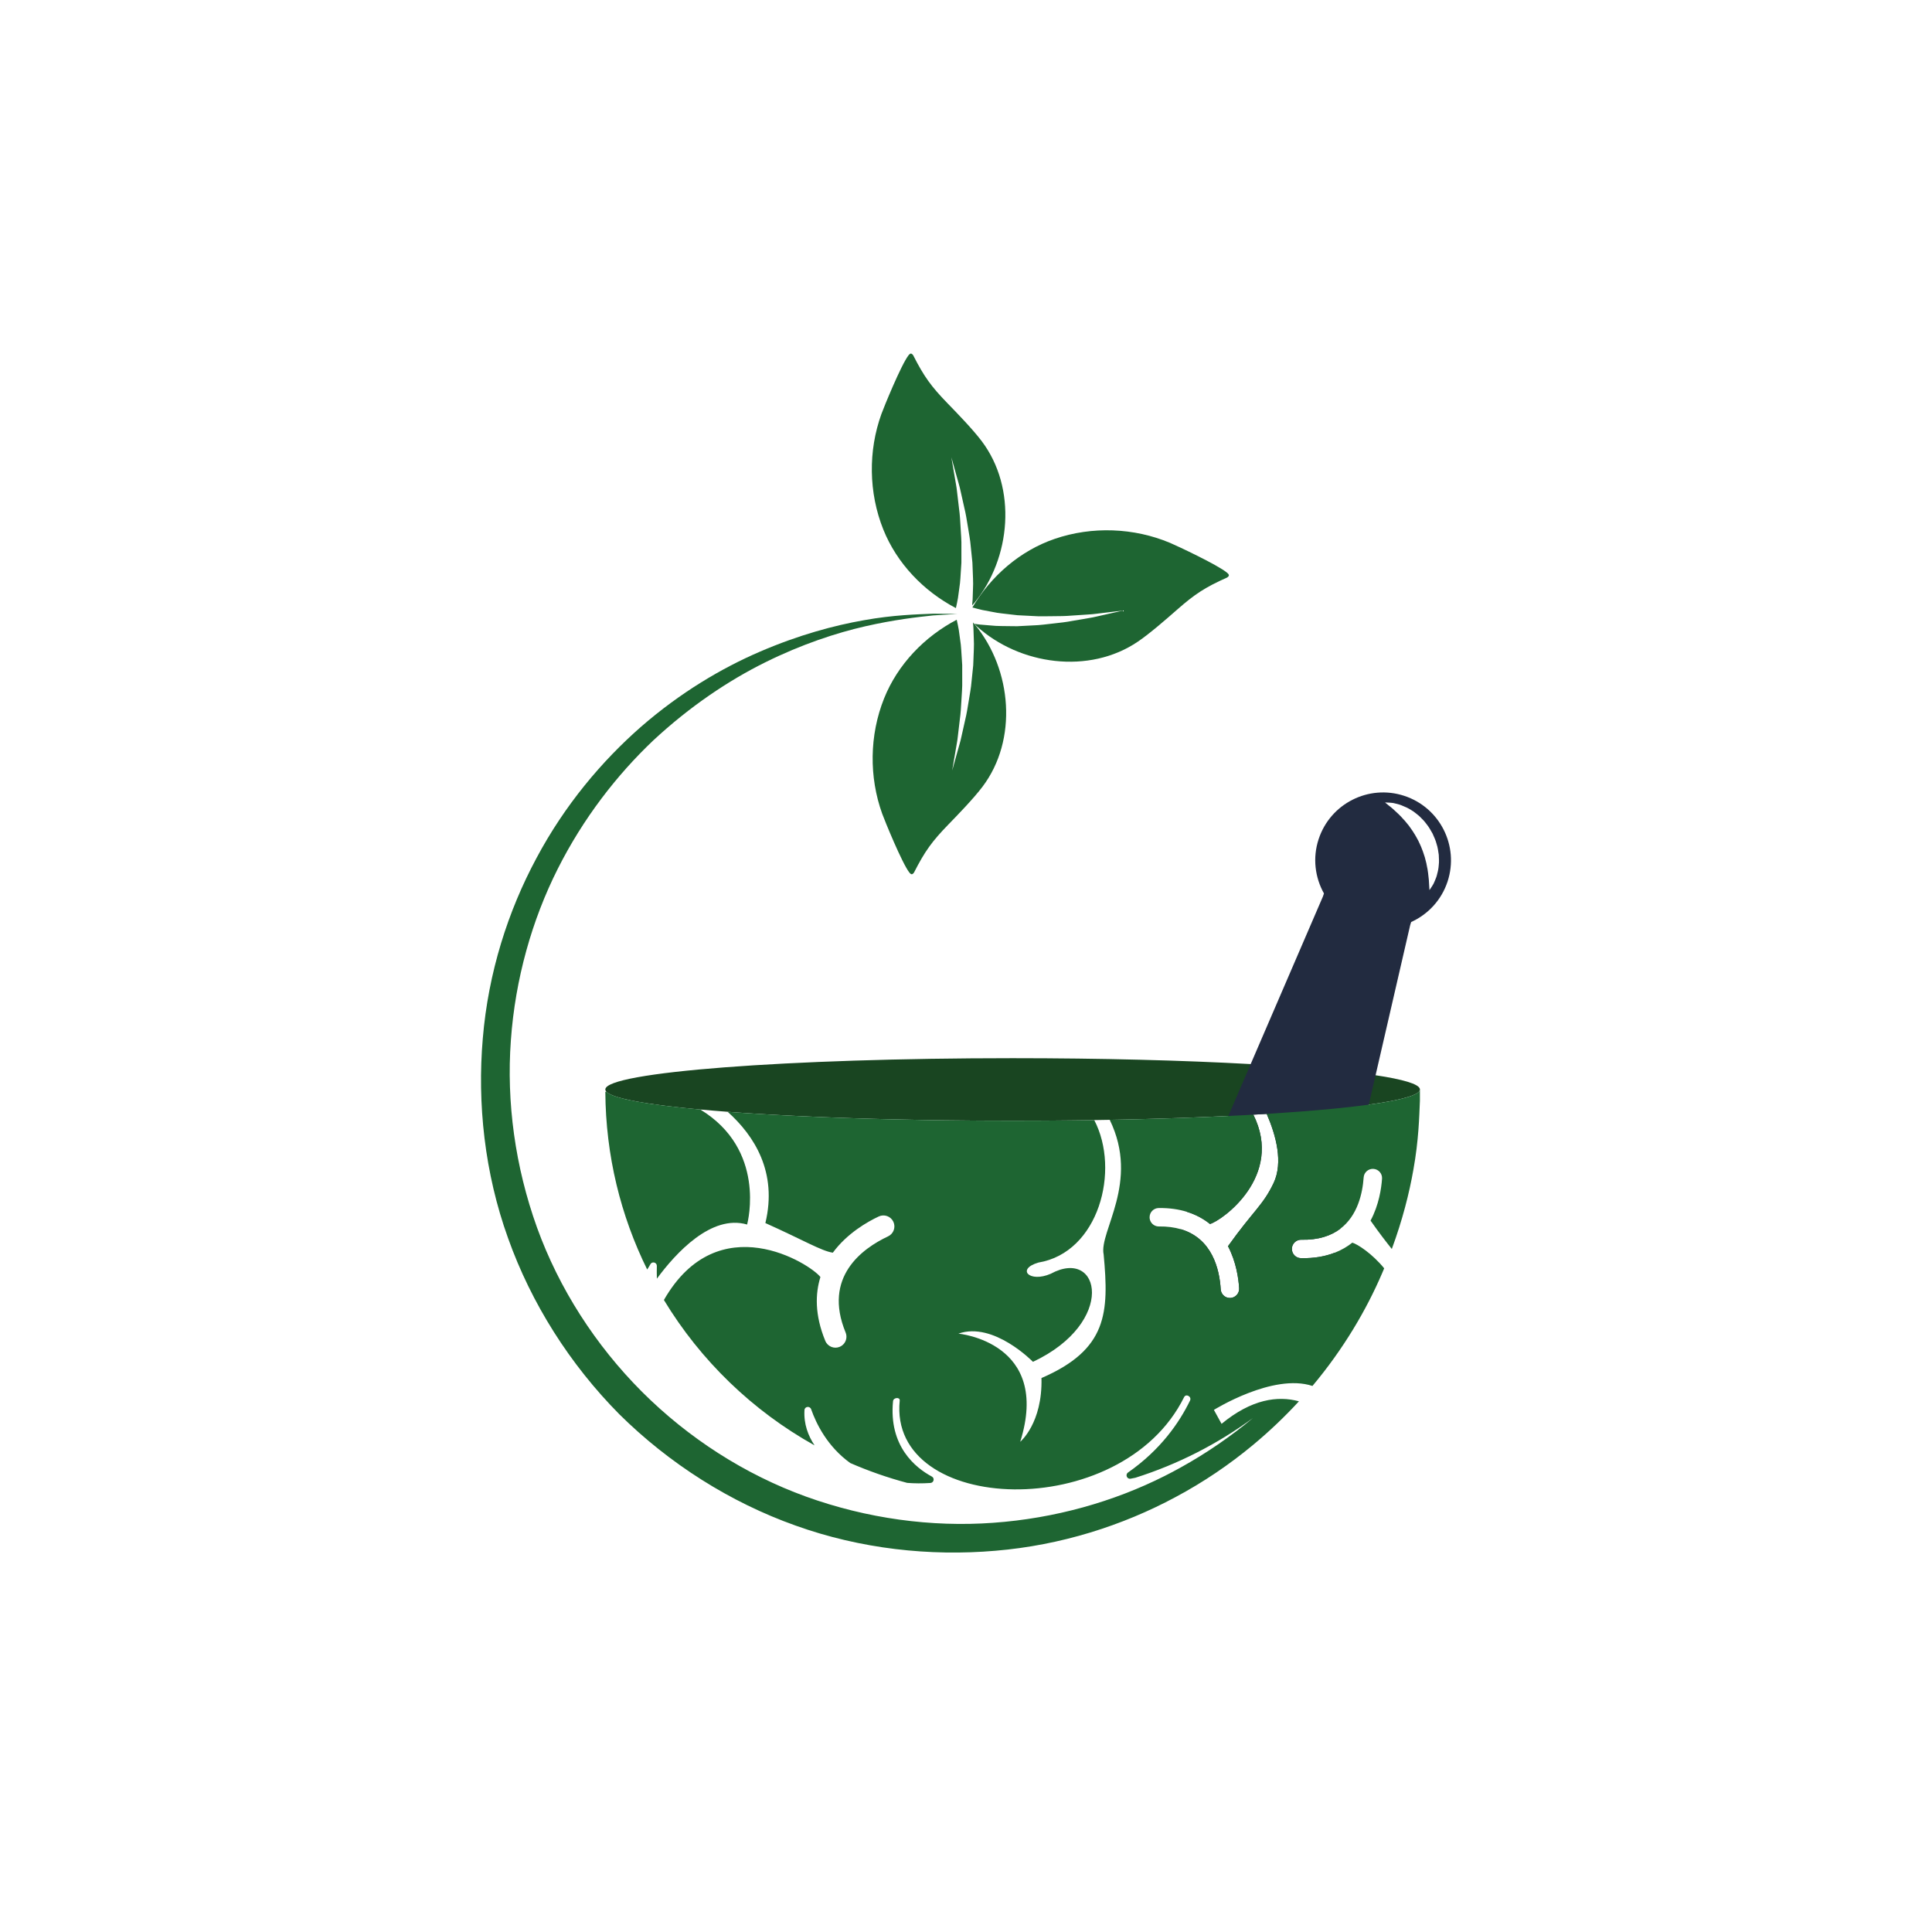
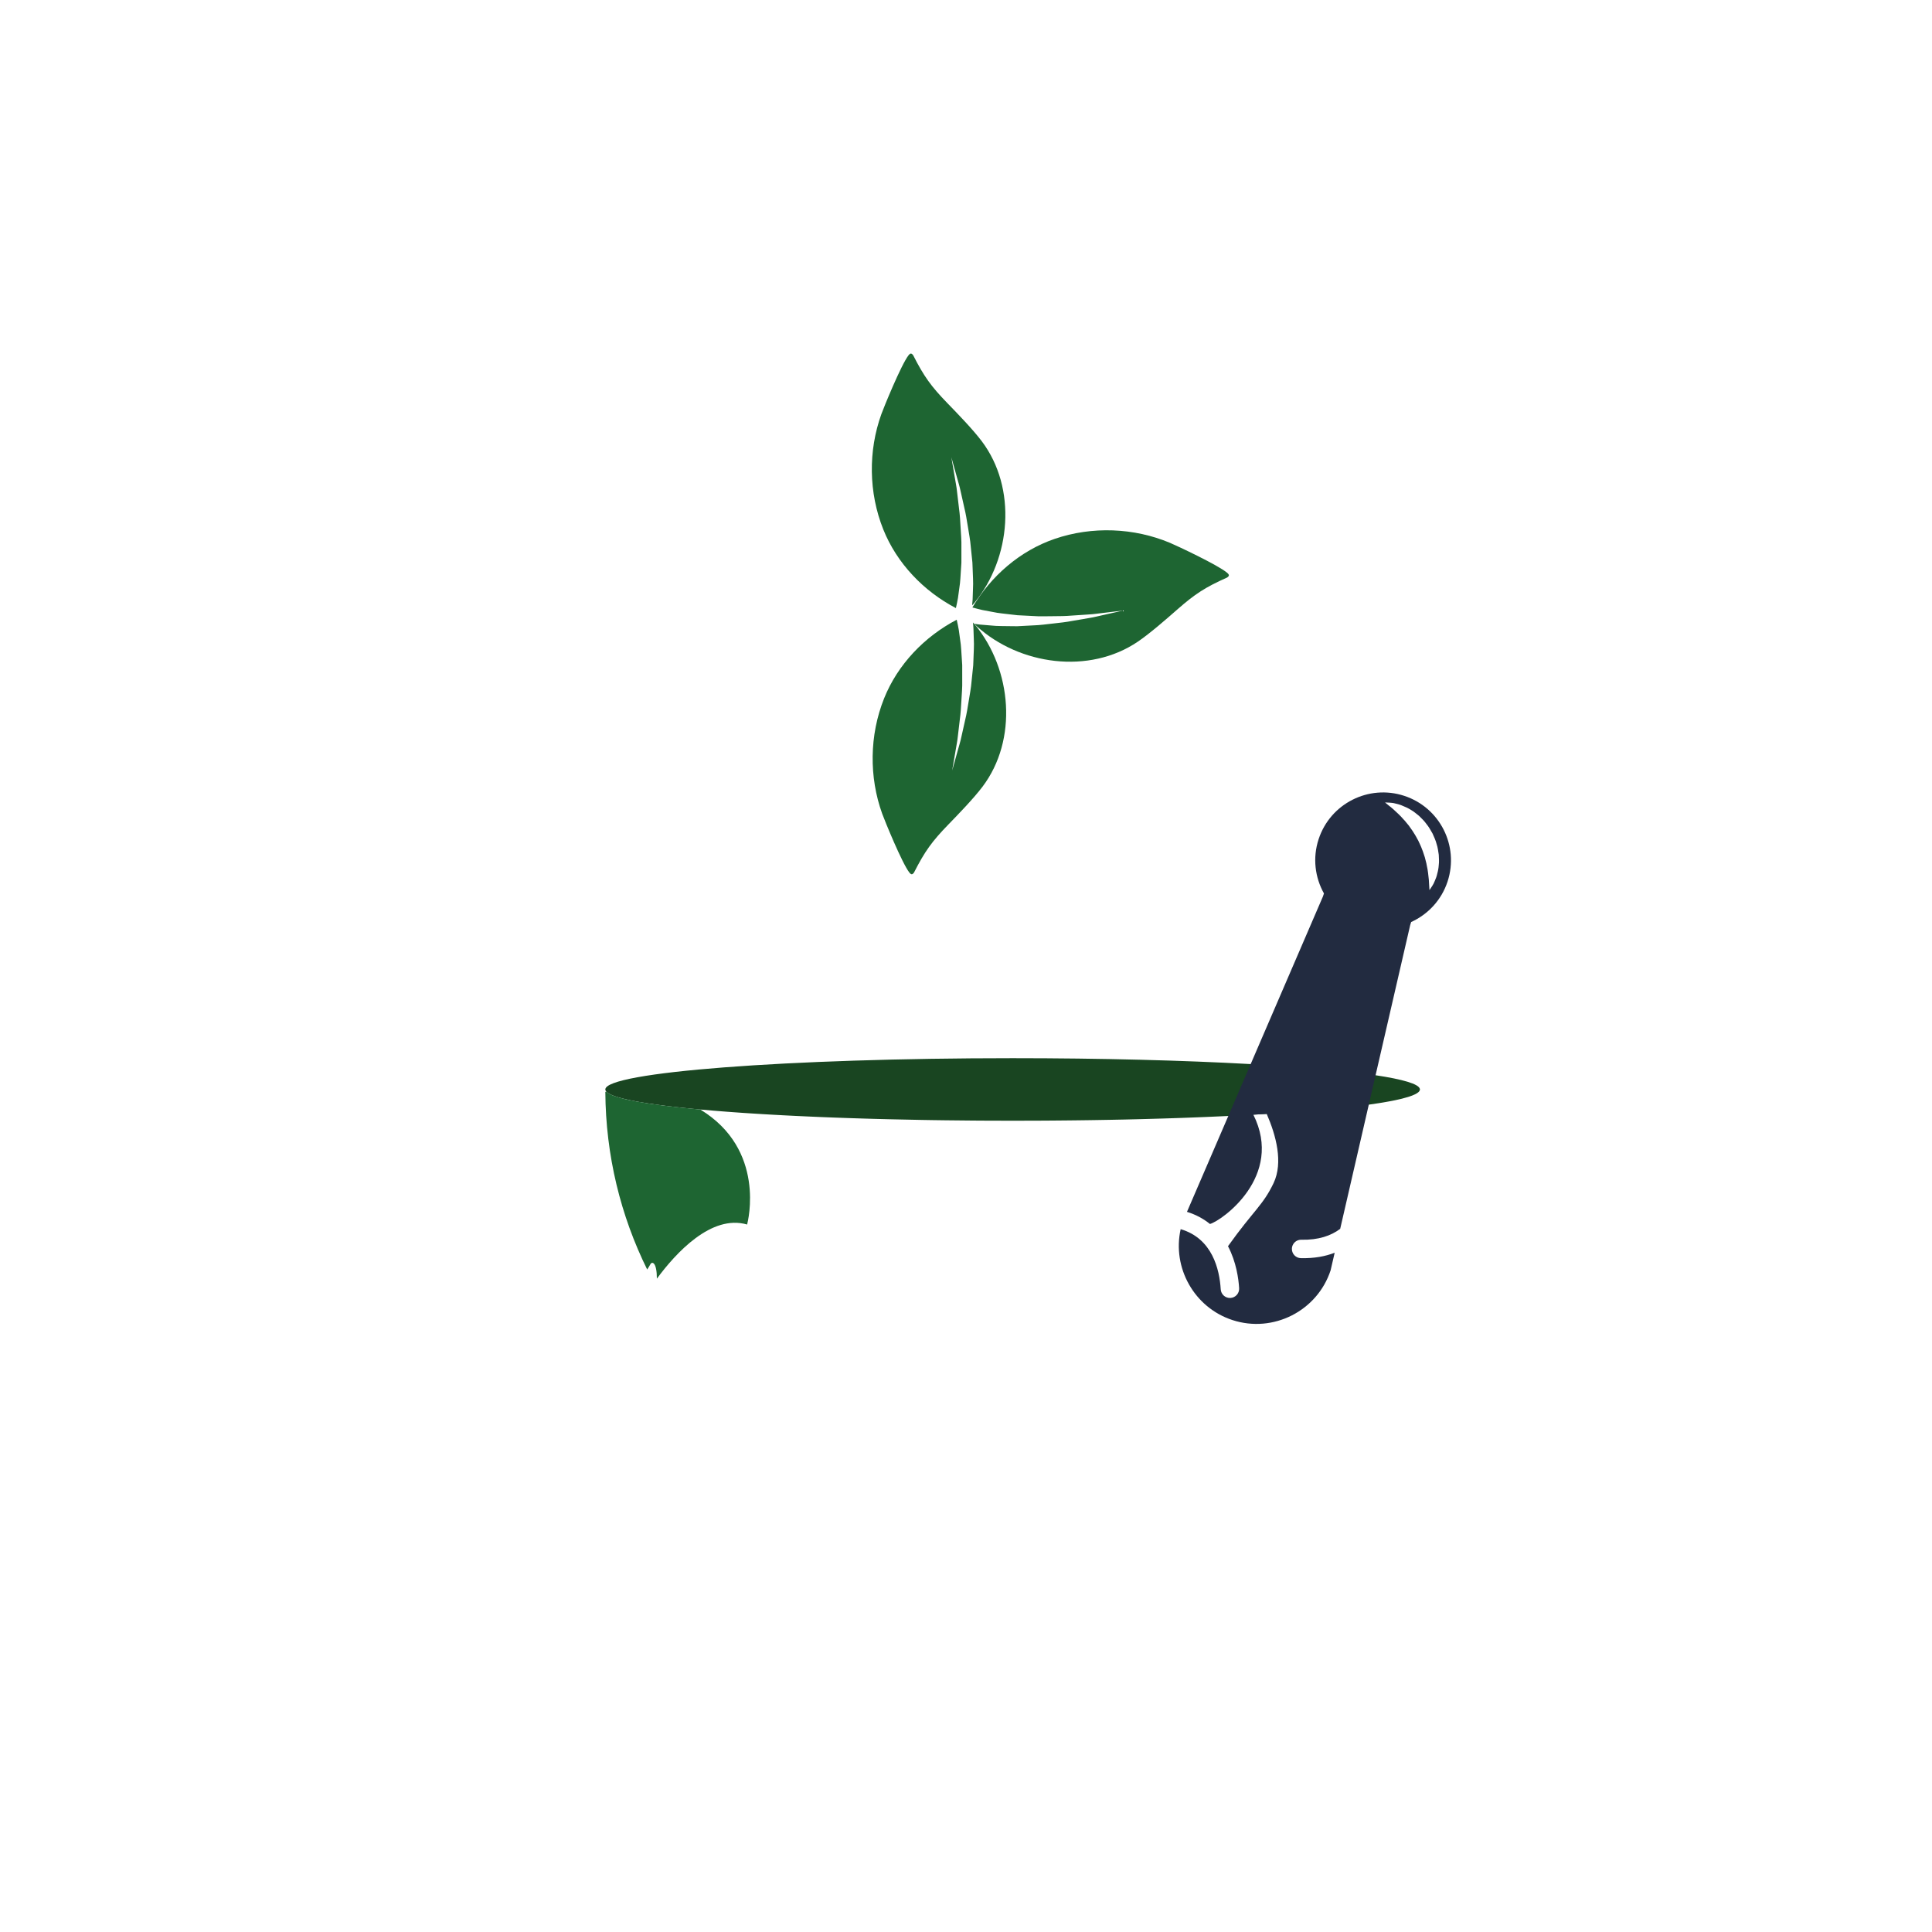
<svg xmlns="http://www.w3.org/2000/svg" width="5000" height="5000" viewBox="0 0 5000 5000">
  <defs>
    <clipPath id="clip-0" />
    <clipPath id="clip-1">
      <path clip-rule="nonzero" d="M 1699.898 3276.211 C 1700.078 3267.02 1687.738 3263.641 1683.301 3271.691 C 1680.551 3276.66 1677.77 3281.25 1674.91 3285.469 C 1606.41 3146.711 1567.539 2990.68 1566.602 2825.691 C 1566.559 2823.621 1566.559 2821.551 1566.559 2819.48 L 1566.602 2819.48 C 1566.602 2821.359 1567.422 2823.25 1569.121 2825.09 C 1584.73 2842.672 1673.512 2858.73 1812.309 2871.422 C 1982.898 2974.91 1935.672 3160.82 1933.531 3169.059 C 1841.141 3142.039 1749.121 3242.641 1699.969 3309.211 C 1699.672 3297.172 1699.672 3286.07 1699.898 3276.211 Z M 1699.898 3276.211 " />
    </clipPath>
    <clipPath id="clip-2">
      <path clip-rule="nonzero" d="M 1699.898 3276.211 C 1700.078 3267.02 1687.738 3263.641 1683.301 3271.691 C 1680.551 3276.66 1677.77 3281.25 1674.91 3285.469 C 1606.41 3146.711 1567.539 2990.68 1566.602 2825.691 C 1566.559 2823.621 1566.559 2821.551 1566.559 2819.48 L 1566.602 2819.48 C 1566.602 2821.359 1567.422 2823.25 1569.121 2825.09 C 1584.73 2842.672 1673.512 2858.73 1812.309 2871.422 C 1982.898 2974.91 1935.672 3160.82 1933.531 3169.059 C 1841.141 3142.039 1749.121 3242.641 1699.969 3309.211 C 1699.672 3297.172 1699.672 3286.07 1699.898 3276.211 " />
    </clipPath>
    <radialGradient id="radial-pattern-0" gradientUnits="userSpaceOnUse" cx="0" cy="0" fx="0" fy="0" r="420.767" gradientTransform="matrix(1, 0, 0, 1, 1784.09, 3128.9)">
      <stop offset="0" stop-color="rgb(79.561%, 88.524%, 7.402%)" stop-opacity="1" />
      <stop offset="0.004" stop-color="rgb(78.693%, 88.181%, 7.413%)" stop-opacity="1" />
      <stop offset="0.008" stop-color="rgb(77.824%, 87.839%, 7.425%)" stop-opacity="1" />
      <stop offset="0.012" stop-color="rgb(76.956%, 87.497%, 7.44%)" stop-opacity="1" />
      <stop offset="0.016" stop-color="rgb(76.134%, 87.175%, 7.565%)" stop-opacity="1" />
      <stop offset="0.02" stop-color="rgb(75.36%, 86.874%, 7.806%)" stop-opacity="1" />
      <stop offset="0.023" stop-color="rgb(74.59%, 86.577%, 8.055%)" stop-opacity="1" />
      <stop offset="0.027" stop-color="rgb(73.82%, 86.279%, 8.302%)" stop-opacity="1" />
      <stop offset="0.031" stop-color="rgb(73.053%, 85.982%, 8.55%)" stop-opacity="1" />
      <stop offset="0.035" stop-color="rgb(72.284%, 85.684%, 8.797%)" stop-opacity="1" />
      <stop offset="0.039" stop-color="rgb(71.516%, 85.39%, 9.044%)" stop-opacity="1" />
      <stop offset="0.043" stop-color="rgb(70.747%, 85.094%, 9.291%)" stop-opacity="1" />
      <stop offset="0.047" stop-color="rgb(70.02%, 84.81%, 9.526%)" stop-opacity="1" />
      <stop offset="0.051" stop-color="rgb(69.339%, 84.541%, 9.744%)" stop-opacity="1" />
      <stop offset="0.055" stop-color="rgb(68.669%, 84.276%, 9.961%)" stop-opacity="1" />
      <stop offset="0.059" stop-color="rgb(67.998%, 84.01%, 10.176%)" stop-opacity="1" />
      <stop offset="0.062" stop-color="rgb(67.365%, 83.755%, 10.381%)" stop-opacity="1" />
      <stop offset="0.066" stop-color="rgb(66.779%, 83.516%, 10.57%)" stop-opacity="1" />
      <stop offset="0.07" stop-color="rgb(66.205%, 83.281%, 10.754%)" stop-opacity="1" />
      <stop offset="0.074" stop-color="rgb(65.633%, 83.046%, 10.939%)" stop-opacity="1" />
      <stop offset="0.078" stop-color="rgb(65.059%, 82.811%, 11.124%)" stop-opacity="1" />
      <stop offset="0.082" stop-color="rgb(64.488%, 82.576%, 11.307%)" stop-opacity="1" />
      <stop offset="0.086" stop-color="rgb(63.914%, 82.343%, 11.491%)" stop-opacity="1" />
      <stop offset="0.09" stop-color="rgb(63.344%, 82.111%, 11.675%)" stop-opacity="1" />
      <stop offset="0.094" stop-color="rgb(62.772%, 81.876%, 11.859%)" stop-opacity="1" />
      <stop offset="0.098" stop-color="rgb(62.202%, 81.644%, 12.041%)" stop-opacity="1" />
      <stop offset="0.102" stop-color="rgb(61.63%, 81.412%, 12.224%)" stop-opacity="1" />
      <stop offset="0.105" stop-color="rgb(61.061%, 81.181%, 12.407%)" stop-opacity="1" />
      <stop offset="0.109" stop-color="rgb(60.516%, 80.956%, 12.581%)" stop-opacity="1" />
      <stop offset="0.113" stop-color="rgb(60.02%, 80.746%, 12.741%)" stop-opacity="1" />
      <stop offset="0.117" stop-color="rgb(59.547%, 80.545%, 12.892%)" stop-opacity="1" />
      <stop offset="0.121" stop-color="rgb(59.074%, 80.342%, 13.045%)" stop-opacity="1" />
      <stop offset="0.125" stop-color="rgb(58.601%, 80.139%, 13.196%)" stop-opacity="1" />
      <stop offset="0.129" stop-color="rgb(58.127%, 79.938%, 13.348%)" stop-opacity="1" />
      <stop offset="0.133" stop-color="rgb(57.654%, 79.736%, 13.499%)" stop-opacity="1" />
      <stop offset="0.137" stop-color="rgb(57.182%, 79.536%, 13.651%)" stop-opacity="1" />
      <stop offset="0.141" stop-color="rgb(56.731%, 79.341%, 13.795%)" stop-opacity="1" />
      <stop offset="0.145" stop-color="rgb(56.328%, 79.16%, 13.925%)" stop-opacity="1" />
      <stop offset="0.148" stop-color="rgb(55.951%, 78.987%, 14.046%)" stop-opacity="1" />
      <stop offset="0.152" stop-color="rgb(55.574%, 78.816%, 14.168%)" stop-opacity="1" />
      <stop offset="0.156" stop-color="rgb(55.199%, 78.642%, 14.288%)" stop-opacity="1" />
      <stop offset="0.16" stop-color="rgb(54.823%, 78.471%, 14.409%)" stop-opacity="1" />
      <stop offset="0.164" stop-color="rgb(54.448%, 78.299%, 14.529%)" stop-opacity="1" />
      <stop offset="0.168" stop-color="rgb(54.073%, 78.128%, 14.65%)" stop-opacity="1" />
      <stop offset="0.172" stop-color="rgb(53.697%, 77.957%, 14.771%)" stop-opacity="1" />
      <stop offset="0.176" stop-color="rgb(53.322%, 77.786%, 14.891%)" stop-opacity="1" />
      <stop offset="0.18" stop-color="rgb(52.946%, 77.617%, 15.01%)" stop-opacity="1" />
      <stop offset="0.184" stop-color="rgb(52.573%, 77.446%, 15.131%)" stop-opacity="1" />
      <stop offset="0.188" stop-color="rgb(52.209%, 77.28%, 15.247%)" stop-opacity="1" />
      <stop offset="0.191" stop-color="rgb(51.894%, 77.127%, 15.347%)" stop-opacity="1" />
      <stop offset="0.195" stop-color="rgb(51.614%, 76.984%, 15.437%)" stop-opacity="1" />
      <stop offset="0.199" stop-color="rgb(51.337%, 76.842%, 15.527%)" stop-opacity="1" />
      <stop offset="0.203" stop-color="rgb(51.05%, 76.703%, 15.619%)" stop-opacity="1" />
      <stop offset="0.207" stop-color="rgb(50.711%, 76.581%, 15.726%)" stop-opacity="1" />
      <stop offset="0.211" stop-color="rgb(50.331%, 76.474%, 15.842%)" stop-opacity="1" />
      <stop offset="0.215" stop-color="rgb(49.951%, 76.369%, 15.958%)" stop-opacity="1" />
      <stop offset="0.219" stop-color="rgb(49.576%, 76.26%, 16.072%)" stop-opacity="1" />
      <stop offset="0.223" stop-color="rgb(49.252%, 76.134%, 16.174%)" stop-opacity="1" />
      <stop offset="0.227" stop-color="rgb(48.975%, 75.993%, 16.263%)" stop-opacity="1" />
      <stop offset="0.23" stop-color="rgb(48.698%, 75.853%, 16.351%)" stop-opacity="1" />
      <stop offset="0.234" stop-color="rgb(48.422%, 75.713%, 16.44%)" stop-opacity="1" />
      <stop offset="0.238" stop-color="rgb(48.195%, 75.586%, 16.515%)" stop-opacity="1" />
      <stop offset="0.242" stop-color="rgb(48.012%, 75.473%, 16.574%)" stop-opacity="1" />
      <stop offset="0.246" stop-color="rgb(47.83%, 75.36%, 16.634%)" stop-opacity="1" />
      <stop offset="0.25" stop-color="rgb(47.647%, 75.246%, 16.693%)" stop-opacity="1" />
      <stop offset="0.254" stop-color="rgb(47.42%, 75.119%, 16.766%)" stop-opacity="1" />
      <stop offset="0.258" stop-color="rgb(47.142%, 74.98%, 16.855%)" stop-opacity="1" />
      <stop offset="0.262" stop-color="rgb(46.867%, 74.841%, 16.943%)" stop-opacity="1" />
      <stop offset="0.266" stop-color="rgb(46.591%, 74.702%, 17.032%)" stop-opacity="1" />
      <stop offset="0.27" stop-color="rgb(46.359%, 74.576%, 17.105%)" stop-opacity="1" />
      <stop offset="0.273" stop-color="rgb(46.083%, 74.406%, 17.195%)" stop-opacity="1" />
      <stop offset="0.281" stop-color="rgb(45.811%, 74.239%, 17.284%)" stop-opacity="1" />
      <stop offset="0.285" stop-color="rgb(45.589%, 74.115%, 17.355%)" stop-opacity="1" />
      <stop offset="0.289" stop-color="rgb(45.322%, 73.979%, 17.439%)" stop-opacity="1" />
      <stop offset="0.293" stop-color="rgb(45.045%, 73.842%, 17.528%)" stop-opacity="1" />
      <stop offset="0.297" stop-color="rgb(44.769%, 73.705%, 17.615%)" stop-opacity="1" />
      <stop offset="0.301" stop-color="rgb(44.527%, 73.544%, 17.694%)" stop-opacity="1" />
      <stop offset="0.309" stop-color="rgb(44.334%, 73.37%, 17.76%)" stop-opacity="1" />
      <stop offset="0.316" stop-color="rgb(44.075%, 73.228%, 17.842%)" stop-opacity="1" />
      <stop offset="0.324" stop-color="rgb(43.712%, 73.122%, 17.952%)" stop-opacity="1" />
      <stop offset="0.332" stop-color="rgb(43.341%, 72.969%, 18.066%)" stop-opacity="1" />
      <stop offset="0.34" stop-color="rgb(42.981%, 72.76%, 18.182%)" stop-opacity="1" />
      <stop offset="0.348" stop-color="rgb(42.697%, 72.56%, 18.274%)" stop-opacity="1" />
      <stop offset="0.355" stop-color="rgb(42.508%, 72.388%, 18.338%)" stop-opacity="1" />
      <stop offset="0.363" stop-color="rgb(42.331%, 72.264%, 18.396%)" stop-opacity="1" />
      <stop offset="0.371" stop-color="rgb(42.145%, 72.2%, 18.452%)" stop-opacity="1" />
      <stop offset="0.379" stop-color="rgb(41.878%, 72.023%, 18.538%)" stop-opacity="1" />
      <stop offset="0.395" stop-color="rgb(41.521%, 71.803%, 18.652%)" stop-opacity="1" />
      <stop offset="0.41" stop-color="rgb(41.147%, 71.684%, 18.765%)" stop-opacity="1" />
      <stop offset="0.426" stop-color="rgb(40.787%, 71.489%, 18.878%)" stop-opacity="1" />
      <stop offset="0.441" stop-color="rgb(40.43%, 71.271%, 18.993%)" stop-opacity="1" />
      <stop offset="0.457" stop-color="rgb(40.059%, 71.147%, 19.104%)" stop-opacity="1" />
      <stop offset="0.473" stop-color="rgb(39.844%, 70.998%, 19.174%)" stop-opacity="1" />
      <stop offset="0.488" stop-color="rgb(39.677%, 70.831%, 19.229%)" stop-opacity="1" />
      <stop offset="0.504" stop-color="rgb(39.459%, 70.692%, 19.267%)" stop-opacity="1" />
      <stop offset="0.516" stop-color="rgb(39.308%, 70.523%, 19.257%)" stop-opacity="1" />
      <stop offset="0.543" stop-color="rgb(39.102%, 70.291%, 19.293%)" stop-opacity="1" />
      <stop offset="0.598" stop-color="rgb(38.943%, 70.154%, 19.345%)" stop-opacity="1" />
      <stop offset="0.621" stop-color="rgb(38.753%, 70.103%, 19.402%)" stop-opacity="1" />
      <stop offset="1" stop-color="rgb(38.588%, 70.059%, 19.45%)" stop-opacity="1" />
    </radialGradient>
  </defs>
  <path fill-rule="nonzero" fill="rgb(10.109%, 27.299%, 13.239%)" fill-opacity="1" d="M 3674.73 2819.48 C 3674.73 2819.75 3674.699 2820.051 3674.66 2820.309 C 3674.66 2820.5 3674.621 2820.719 3674.551 2820.91 C 3674.512 2821.141 3674.43 2821.398 3674.359 2821.629 C 3674.281 2821.852 3674.172 2822.121 3674.059 2822.34 C 3673.75 2823.102 3673.27 2823.809 3672.699 2824.559 C 3672.629 2824.602 3672.551 2824.68 3672.551 2824.75 C 3672.211 2825.09 3671.91 2825.43 3671.57 2825.77 C 3671.199 2826.141 3670.781 2826.52 3670.328 2826.898 C 3668.559 2828.398 3666.27 2829.91 3663.41 2831.379 C 3662.879 2831.68 3662.309 2831.941 3661.711 2832.238 C 3657.691 2834.199 3652.719 2836.148 3646.852 2838.07 C 3645.871 2838.379 3644.852 2838.711 3643.801 2839.012 C 3639.211 2840.449 3634.09 2841.879 3628.48 2843.27 C 3627.09 2843.641 3625.66 2843.98 3624.191 2844.32 C 3619.859 2845.371 3615.199 2846.391 3610.27 2847.441 C 3607.48 2848.012 3604.578 2848.57 3601.609 2849.18 C 3600.031 2849.48 3598.449 2849.781 3596.828 2850.078 C 3592.012 2850.98 3586.93 2851.879 3581.629 2852.789 C 3579.859 2853.09 3578.09 2853.391 3576.281 2853.691 C 3573.27 2854.18 3570.219 2854.672 3567.102 2855.16 C 3560.82 2856.141 3554.27 2857.121 3547.488 2858.059 C 3545.84 2858.281 3544.141 2858.551 3542.449 2858.77 C 3540.98 2858.961 3539.52 2859.191 3538.012 2859.371 C 3534.961 2859.789 3531.84 2860.199 3528.68 2860.621 C 3524.238 2861.18 3519.719 2861.75 3515.09 2862.309 C 3512.98 2862.57 3510.84 2862.84 3508.66 2863.102 C 3496.648 2864.531 3484.039 2865.961 3470.91 2867.32 C 3468.121 2867.621 3465.34 2867.879 3462.551 2868.18 C 3460.941 2868.371 3459.281 2868.52 3457.66 2868.672 C 3453.629 2869.078 3449.57 2869.461 3445.43 2869.871 C 3425.898 2871.762 3405.27 2873.559 3383.672 2875.289 C 3381.078 2875.52 3378.48 2875.711 3375.852 2875.93 C 3351.27 2877.852 3325.488 2879.699 3298.512 2881.43 C 3295.379 2881.648 3292.219 2881.84 3289.02 2882.031 C 3285.449 2882.262 3281.84 2882.48 3278.18 2882.711 C 3266.859 2883.422 3255.34 2884.102 3243.641 2884.738 C 3236 2885.191 3228.25 2885.609 3220.461 2886.02 C 3214.578 2886.32 3208.68 2886.621 3202.73 2886.961 C 3194.859 2887.34 3186.891 2887.75 3178.871 2888.129 C 3163.629 2888.879 3148.16 2889.559 3132.43 2890.23 C 3126.449 2890.5 3120.391 2890.762 3114.328 2890.988 C 3105.48 2891.359 3096.559 2891.699 3087.57 2892.039 C 3077.148 2892.449 3066.648 2892.828 3056.031 2893.211 C 3047.75 2893.512 3039.359 2893.77 3030.93 2894.031 C 3023.52 2894.301 3016.031 2894.52 3008.5 2894.75 C 2995.371 2895.16 2982.078 2895.539 2968.68 2895.879 C 2962.738 2896.031 2956.75 2896.219 2950.73 2896.371 C 2947.719 2896.441 2944.711 2896.52 2941.66 2896.59 C 2931.16 2896.82 2920.59 2897.078 2909.98 2897.352 C 2897.371 2897.609 2884.691 2897.871 2871.93 2898.102 C 2858.68 2898.328 2845.32 2898.551 2831.879 2898.781 C 2826.129 2898.852 2820.371 2898.961 2814.609 2899.039 C 2807.84 2899.121 2801.059 2899.23 2794.211 2899.301 C 2785.52 2899.422 2776.828 2899.531 2768.059 2899.609 C 2754.738 2899.75 2741.301 2899.871 2727.789 2899.98 C 2719.129 2900.059 2710.48 2900.09 2701.75 2900.172 L 2701.262 2900.172 C 2692.488 2900.211 2683.68 2900.25 2674.879 2900.281 C 2656.922 2900.359 2638.82 2900.398 2620.648 2900.398 C 2602.469 2900.398 2584.371 2900.359 2566.422 2900.281 C 2557.801 2900.25 2549.219 2900.211 2540.641 2900.172 L 2539.539 2900.172 C 2531.121 2900.09 2522.719 2900.059 2514.328 2899.98 C 2491.68 2899.828 2469.238 2899.57 2447.078 2899.301 C 2438.57 2899.191 2430.109 2899.078 2421.68 2898.961 C 2421.262 2898.961 2420.852 2898.93 2420.469 2898.961 C 2412.078 2898.809 2403.719 2898.699 2395.371 2898.551 C 2391.121 2898.48 2386.859 2898.398 2382.609 2898.328 C 2355.82 2897.84 2329.469 2897.309 2303.539 2896.672 C 2297.969 2896.559 2292.441 2896.41 2286.91 2896.25 C 2285.48 2896.25 2284.012 2896.219 2282.578 2896.141 C 2275.961 2895.988 2269.371 2895.801 2262.859 2895.621 C 2261.32 2895.578 2259.77 2895.539 2258.23 2895.5 C 2251.801 2895.309 2245.398 2895.129 2239.039 2894.941 C 2233.391 2894.75 2227.789 2894.602 2222.219 2894.41 C 2214.309 2894.191 2206.41 2893.922 2198.578 2893.66 C 2184.879 2893.211 2171.328 2892.719 2157.941 2892.23 C 2152.219 2892 2146.5 2891.781 2140.809 2891.551 C 2135.281 2891.328 2129.789 2891.102 2124.328 2890.91 C 2118.531 2890.648 2112.781 2890.422 2107.059 2890.16 C 2103.371 2890.012 2099.68 2889.859 2095.988 2889.672 C 2083.57 2889.141 2071.301 2888.578 2059.219 2887.98 C 2053.391 2887.711 2047.629 2887.41 2041.871 2887.109 C 2037.172 2886.879 2032.469 2886.621 2027.801 2886.398 C 2018.469 2885.91 2009.281 2885.422 2000.211 2884.891 C 1992.461 2884.48 1984.781 2884.02 1977.219 2883.57 C 1968.301 2883.051 1959.488 2882.52 1950.84 2881.949 C 1945.57 2881.621 1940.301 2881.281 1935.109 2880.941 C 1930.82 2880.68 1926.559 2880.371 1922.352 2880.109 C 1914.711 2879.578 1907.18 2879.059 1899.73 2878.488 C 1894.539 2878.121 1889.422 2877.738 1884.34 2877.359 C 1883.922 2877.359 1883.551 2877.328 1883.129 2877.289 C 1858.262 2875.441 1834.621 2873.449 1812.309 2871.422 C 1805.801 2870.809 1799.398 2870.211 1793.109 2869.609 C 1787.359 2869.051 1781.672 2868.48 1776.102 2867.922 C 1773.059 2867.621 1770.039 2867.281 1767.07 2866.98 C 1765.078 2866.75 1763.039 2866.559 1761.09 2866.34 C 1758.641 2866.07 1756.199 2865.809 1753.789 2865.551 C 1749.352 2865.059 1744.941 2864.531 1740.648 2864.039 C 1735.609 2863.48 1730.68 2862.879 1725.859 2862.27 C 1723.641 2862.012 1721.422 2861.75 1719.199 2861.441 C 1715.25 2860.961 1711.371 2860.469 1707.57 2859.941 C 1705.879 2859.711 1704.191 2859.488 1702.531 2859.262 C 1684.949 2856.891 1668.879 2854.441 1654.512 2851.879 C 1653.121 2851.66 1651.762 2851.398 1650.41 2851.172 C 1637.648 2848.871 1626.281 2846.539 1616.352 2844.129 C 1614.238 2843.609 1612.211 2843.121 1610.211 2842.59 C 1607.09 2841.801 1604.148 2840.969 1601.328 2840.18 C 1599.711 2839.691 1598.172 2839.238 1596.629 2838.75 C 1594.141 2837.961 1591.809 2837.172 1589.629 2836.379 C 1588.879 2836.121 1588.199 2835.852 1587.48 2835.59 C 1579.172 2832.43 1573.262 2829.191 1569.91 2825.922 C 1569.609 2825.648 1569.34 2825.352 1569.121 2825.09 C 1568.852 2824.789 1568.59 2824.488 1568.359 2824.191 C 1568.141 2823.891 1567.91 2823.578 1567.762 2823.281 C 1567.609 2823.059 1567.461 2822.828 1567.391 2822.609 C 1566.859 2821.551 1566.602 2820.539 1566.602 2819.48 C 1566.602 2774.77 2038.52 2738.57 2620.648 2738.57 C 2850.66 2738.57 3063.48 2744.211 3236.75 2753.852 C 3372.199 2761.301 3483.48 2771.238 3559.988 2782.711 C 3630.59 2793.328 3671.57 2805.289 3674.551 2817.98 C 3674.66 2818.5 3674.73 2818.988 3674.73 2819.48 " />
  <path fill-rule="nonzero" fill="rgb(12.062%, 39.83%, 19.777%)" fill-opacity="1" d="M 2358.852 915.309 C 2360.852 916.262 2362.539 917.922 2363.551 919.891 C 2391.238 974.301 2409.891 1000.172 2451.969 1043.48 C 2478.301 1070.559 2517.57 1111.148 2540.371 1141.27 C 2632.711 1263.281 2616.551 1444.648 2521.711 1560.211 C 2519.879 1562.441 2517.898 1564.578 2515.852 1566.648 C 2516.391 1561.809 2516.891 1556.941 2517.121 1552.031 C 2517.422 1543.039 2517.73 1533.941 2518.039 1524.762 C 2519.238 1506.441 2517.512 1487.961 2517.109 1469.512 L 2516.551 1455.699 L 2515.148 1441.988 C 2514.211 1432.891 2513.27 1423.828 2512.352 1414.828 C 2510.969 1396.809 2507.391 1379.398 2504.762 1362.488 C 2502.051 1345.578 2499.43 1329.27 2495.648 1314.051 C 2492.238 1298.801 2489.012 1284.379 2486.031 1271.059 C 2483.34 1257.711 2479.281 1245.828 2476.52 1235.129 C 2473.551 1224.48 2470.961 1215.199 2468.82 1207.559 C 2464.559 1192.301 2462.129 1183.578 2462.129 1183.578 C 2462.129 1183.578 2463.648 1192.512 2466.32 1208.141 C 2467.66 1215.949 2469.27 1225.422 2471.129 1236.289 C 2472.77 1247.191 2475.559 1259.289 2476.859 1272.809 C 2478.441 1286.238 2480.148 1300.801 2481.961 1316.199 C 2484.129 1331.52 2485.039 1347.82 2485.98 1364.641 C 2486.84 1381.461 2488.59 1398.75 2488.102 1416.379 C 2488.09 1425.172 2488.09 1434.031 2488.09 1442.93 L 2488.078 1456.262 L 2487.23 1469.57 C 2485.77 1487.27 2485.641 1505.07 2482.691 1522.18 C 2481.512 1530.75 2480.352 1539.262 2479.199 1547.66 C 2477.949 1556.02 2475.82 1564.078 2474.23 1572.078 C 2474.129 1572.648 2473.98 1573.18 2473.871 1573.75 C 2390.41 1530.051 2321.078 1458.012 2285.91 1370.121 C 2247.719 1274.68 2246.84 1166.391 2280.969 1071.738 C 2287.07 1054.82 2332.09 944.148 2351.191 919.602 C 2354.059 915.91 2356.66 914.262 2358.852 915.309 " />
  <path fill-rule="nonzero" fill="rgb(12.062%, 39.83%, 19.777%)" fill-opacity="1" d="M 3179.98 1490.449 C 3178.93 1492.398 3177.191 1494.012 3175.172 1494.91 C 3119.43 1519.82 3092.648 1537.141 3047.281 1576.98 C 3018.898 1601.898 2976.371 1639.078 2945.141 1660.32 C 2818.629 1746.391 2638.301 1721.09 2527.68 1620.539 C 2525.551 1618.602 2523.512 1616.512 2521.551 1614.359 C 2526.352 1615.148 2531.191 1615.898 2536.078 1616.371 C 2545.051 1617.129 2554.121 1617.891 2563.27 1618.66 C 2581.5 1620.781 2600.051 1619.988 2618.5 1620.52 L 2632.32 1620.66 L 2646.078 1619.949 C 2655.211 1619.48 2664.32 1619 2673.352 1618.531 C 2691.41 1618.07 2708.98 1615.371 2726.012 1613.602 C 2743.031 1611.738 2759.449 1609.949 2774.84 1606.949 C 2790.25 1604.309 2804.809 1601.809 2818.262 1599.512 C 2831.73 1597.488 2843.801 1594.031 2854.629 1591.82 C 2865.41 1589.391 2874.809 1587.27 2882.551 1585.531 C 2898 1582.039 2906.84 1580.051 2906.84 1580.051 C 2906.84 1580.051 2897.84 1581.121 2882.09 1583 C 2874.23 1583.941 2864.691 1585.078 2853.738 1586.379 C 2842.77 1587.461 2830.539 1589.641 2816.98 1590.262 C 2803.48 1591.16 2788.859 1592.129 2773.391 1593.16 C 2757.969 1594.551 2741.648 1594.641 2724.801 1594.73 C 2707.969 1594.738 2690.602 1595.609 2673.02 1594.23 C 2664.238 1593.781 2655.391 1593.328 2646.512 1592.879 L 2633.191 1592.199 L 2619.941 1590.68 C 2602.34 1588.328 2584.57 1587.301 2567.629 1583.488 C 2559.129 1581.879 2550.699 1580.289 2542.359 1578.711 C 2534.07 1577.039 2526.141 1574.512 2518.219 1572.52 C 2517.66 1572.391 2517.129 1572.219 2516.578 1572.078 C 2564.43 1490.93 2639.879 1425.32 2729.43 1394.641 C 2826.68 1361.309 2934.879 1365.91 3027.68 1404.77 C 3044.281 1411.719 3152.531 1462.262 3176.078 1482.59 C 3179.621 1485.641 3181.129 1488.32 3179.98 1490.449 " />
  <path fill-rule="nonzero" fill="rgb(12.062%, 39.83%, 19.777%)" fill-opacity="1" d="M 2360.969 2262.289 C 2362.969 2261.34 2364.66 2259.68 2365.66 2257.711 C 2393.359 2203.301 2412.012 2177.422 2454.09 2134.121 C 2480.422 2107.031 2519.691 2066.441 2542.48 2036.32 C 2634.82 1914.32 2618.66 1732.941 2523.828 1617.391 C 2522 1615.16 2520.012 1613.012 2517.969 1610.949 C 2518.512 1615.789 2519.012 1620.66 2519.238 1625.57 C 2519.539 1634.559 2519.852 1643.66 2520.16 1652.828 C 2521.352 1671.148 2519.629 1689.641 2519.219 1708.09 L 2518.672 1721.898 L 2517.262 1735.602 C 2516.328 1744.699 2515.391 1753.77 2514.461 1762.762 C 2513.09 1780.781 2509.512 1798.191 2506.879 1815.109 C 2504.172 1832.02 2501.551 1848.32 2497.77 1863.539 C 2494.359 1878.801 2491.129 1893.219 2488.148 1906.531 C 2485.449 1919.879 2481.398 1931.77 2478.641 1942.469 C 2475.672 1953.109 2473.07 1962.391 2470.941 1970.031 C 2466.68 1985.289 2464.238 1994.012 2464.238 1994.012 C 2464.238 1994.012 2465.77 1985.078 2468.441 1969.449 C 2469.77 1961.648 2471.391 1952.172 2473.25 1941.309 C 2474.879 1930.41 2477.68 1918.301 2478.98 1904.789 C 2480.559 1891.352 2482.27 1876.789 2484.078 1861.398 C 2486.25 1846.07 2487.16 1829.77 2488.102 1812.961 C 2488.961 1796.141 2490.711 1778.84 2490.211 1761.211 C 2490.211 1752.422 2490.211 1743.559 2490.199 1734.672 L 2490.199 1721.328 L 2489.352 1708.02 C 2487.891 1690.32 2487.762 1672.531 2484.801 1655.41 C 2483.629 1646.84 2482.469 1638.34 2481.309 1629.941 C 2480.059 1621.57 2477.93 1613.52 2476.34 1605.52 C 2476.238 1604.949 2476.102 1604.41 2475.988 1603.852 C 2392.52 1647.551 2323.191 1719.59 2288.02 1807.48 C 2249.828 1902.91 2248.961 2011.199 2283.09 2105.852 C 2289.191 2122.781 2334.211 2233.441 2353.309 2257.988 C 2356.18 2261.68 2358.781 2263.328 2360.969 2262.289 " />
  <path fill-rule="nonzero" fill="rgb(13.548%, 17.114%, 25.215%)" fill-opacity="1" d="M 3723.539 2238.301 C 3723.02 2246.578 3721.551 2254.301 3719.559 2261.219 C 3718.199 2268.219 3715.57 2274.32 3713.309 2279.621 C 3711.352 2285.012 3708.871 2289.371 3706.57 2292.871 C 3702.211 2299.91 3699.422 2303.559 3699.422 2303.559 C 3699.422 2303.559 3698.93 2298.699 3698.629 2290.84 C 3698.52 2283.012 3697.461 2271.949 3695.879 2259.531 C 3695.238 2253.281 3693.961 2246.66 3692.461 2239.77 C 3691.559 2232.879 3688.922 2225.879 3687.449 2218.66 C 3684.859 2211.578 3683.051 2204.211 3679.93 2197.09 C 3677.371 2189.828 3673.75 2182.871 3670.559 2175.75 C 3666.719 2168.941 3663.25 2161.91 3658.891 2155.512 C 3655.051 2148.77 3650.16 2142.98 3646.02 2136.691 C 3641.051 2131.199 3636.988 2124.949 3631.941 2120.129 C 3627.281 2114.859 3622.719 2109.898 3618.059 2105.68 C 3608.879 2097.02 3601.27 2089.91 3594.5 2084.98 C 3588.141 2080.012 3584.641 2076.809 3584.641 2076.809 C 3584.641 2076.809 3589.379 2076.781 3597.43 2077.34 C 3601.422 2077.531 3606.281 2078.059 3611.922 2079.711 C 3617.609 2081.07 3624.27 2082.648 3630.629 2085.699 C 3637.398 2088.219 3644.48 2091.57 3651.48 2096.051 C 3658.852 2100.07 3665.398 2105.91 3672.59 2111.59 C 3679.02 2118.02 3686.102 2124.539 3691.59 2132.441 C 3697.84 2139.891 3702.43 2148.578 3707.398 2157.09 C 3711.309 2166.078 3715.641 2174.961 3717.941 2184.371 C 3721.102 2193.52 3722.078 2203.078 3723.512 2212.07 C 3723.852 2221.219 3724.672 2229.98 3723.539 2238.301 Z M 3634.16 2059.621 C 3542 2029.398 3442.762 2079.641 3412.578 2171.801 C 3396.621 2220.391 3403.238 2270.859 3426.391 2312.219 C 3425.52 2314.852 3424.621 2317.41 3423.75 2320.078 L 3236.75 2753.852 L 3178.871 2888.129 L 3071.879 3136.25 C 3096.109 3143.77 3115.68 3154.988 3131.41 3167.672 C 3162.539 3158.871 3323.379 3044.27 3243.641 2884.738 C 3255.34 2884.102 3266.859 2883.422 3278.18 2882.711 C 3302.422 2938.25 3321.309 3008.48 3296.02 3061.84 C 3268.398 3119.691 3244.309 3132.371 3178.039 3225.18 C 3199.641 3266.121 3205.398 3309.852 3206.871 3333.859 C 3207.66 3347 3197.648 3358.289 3184.48 3359.109 C 3171.34 3359.91 3160.051 3349.891 3159.219 3336.719 C 3156.102 3285.352 3137.66 3205.121 3055.539 3181.07 C 3033.301 3280.762 3090.43 3383.84 3189.449 3416.281 C 3294.711 3450.828 3409.109 3392.91 3443.621 3287.609 L 3454.121 3242.07 C 3430.34 3251.328 3401.551 3256.898 3366.738 3256.109 C 3353.57 3255.852 3343.102 3244.93 3343.41 3231.762 C 3343.48 3227.281 3344.84 3223.109 3347.059 3219.57 C 3351.379 3212.719 3359.102 3208.238 3367.75 3208.43 C 3412.352 3209.41 3444.828 3198.039 3468.391 3180.238 L 3542.449 2858.77 L 3559.988 2782.711 L 3649.559 2394.109 C 3650.422 2391.43 3651.25 2388.84 3652.078 2386.199 C 3695.238 2366.559 3730.43 2329.828 3746.352 2281.238 C 3776.57 2189.039 3726.328 2089.84 3634.16 2059.621 " />
  <g clip-path="url(#clip-0)">
    <g clip-path="url(#clip-1)">
      <g clip-path="url(#clip-2)">
        <path fill-rule="nonzero" fill="url(#radial-pattern-0)" d="M 1566.559 2819.48 L 1566.559 3309.211 L 1982.898 3309.211 L 1982.898 2819.48 Z M 1566.559 2819.48 " />
      </g>
    </g>
  </g>
-   <path fill-rule="nonzero" fill="rgb(12.062%, 39.83%, 19.777%)" fill-opacity="1" d="M 3674.73 2819.48 L 3674.73 2848.379 C 3672.961 2889.672 3671.648 2950.82 3657.801 3027.262 C 3647.301 3087.289 3629.84 3156.828 3601.988 3232.359 C 3587.422 3214.07 3569.699 3191.34 3546.969 3158.941 C 3568.91 3118.141 3575.039 3074.488 3576.699 3050.48 C 3577.641 3037.34 3567.699 3025.98 3554.57 3025.039 C 3541.43 3024.141 3530.031 3034.031 3529.129 3047.211 C 3526.309 3087.621 3513.809 3145.922 3468.391 3180.238 C 3444.828 3198.039 3412.352 3209.41 3367.75 3208.43 C 3359.102 3208.238 3351.379 3212.719 3347.059 3219.57 C 3344.84 3223.109 3343.48 3227.281 3343.41 3231.762 C 3343.102 3244.93 3353.57 3255.852 3366.738 3256.109 C 3401.551 3256.898 3430.34 3251.328 3454.121 3242.07 C 3472.078 3235.109 3487.172 3226.039 3499.809 3215.988 C 3513.211 3219.941 3550.621 3243.77 3582.27 3282.422 C 3580.461 3286.75 3578.621 3291.109 3576.738 3295.48 C 3536.32 3389.641 3477.5 3490.34 3396.621 3586.84 C 3294.48 3553.078 3141.578 3648.82 3141.578 3648.82 L 3161.41 3684.871 C 3238.898 3620.93 3306.75 3611.531 3361.66 3626.578 C 3325.488 3665.871 3285.52 3704.141 3241.789 3740.379 C 3182.109 3789.828 3115.488 3835.449 3042.148 3874.512 C 2905.5 3947.969 2745.852 3999.191 2576.09 4013.34 C 2406.77 4027.941 2227.75 4008.75 2058.77 3948.121 C 1889.828 3888.02 1732.371 3788.25 1602.871 3660.109 C 1474.66 3530.648 1374.961 3373.148 1314.82 3204.25 C 1254.051 3035.5 1234.969 2855.691 1249.488 2687.27 C 1263.719 2516.719 1314.82 2357.602 1388.359 2220.801 C 1461.48 2083.551 1557.449 1969.82 1658.691 1881.121 C 1760.449 1792.57 1867.59 1729 1967.469 1686.172 C 2067.43 1643.121 2159.289 1618.512 2235.691 1605.148 C 2312.199 1591.34 2373.281 1589.98 2414.531 1588.25 C 2455.879 1588.59 2477.941 1588.82 2477.941 1588.82 C 2477.941 1588.82 2455.961 1590.172 2414.789 1592.73 C 2373.77 1597.02 2313.629 1603.871 2238.93 1620.922 C 2164.34 1638.039 2075.48 1667.059 1980.461 1714.102 C 1885.512 1761.102 1785.469 1828.09 1690.559 1916.27 C 1596.672 2005.422 1509.43 2117.352 1443.121 2249.219 C 1376.922 2380.75 1333.449 2533.199 1322.129 2692.199 C 1310.379 2852.859 1333.148 3019.32 1389.898 3177.16 C 1446.961 3334.84 1541.078 3481.352 1661.281 3601.699 C 1781.559 3721.98 1928.141 3816.07 2085.789 3873.121 C 2243.371 3930.02 2410.648 3952.641 2570.41 3940.969 C 2730.199 3929.57 2882.129 3886.25 3013.852 3819.941 C 3027.77 3812.941 3041.512 3805.68 3054.98 3798.191 C 3123.469 3760.328 3186.102 3716.789 3242.551 3669.898 C 3151.172 3736.852 3048.691 3789.5 2938.309 3824.422 C 2934.25 3825.25 2930.191 3826.039 2926.078 3826.828 C 2916.602 3828.672 2911.441 3816.328 2919.352 3810.801 C 3002.93 3752.461 3051.629 3682.691 3079.82 3624.512 C 3084.672 3614.5 3069.359 3605.801 3064.422 3615.82 C 2901.211 3945.109 2298.199 3920.051 2328.488 3624.66 C 2329.512 3615.031 2312.16 3616.488 2311.18 3626.129 C 2299.699 3743.059 2369.48 3798.68 2411.629 3821.301 C 2419.488 3825.512 2416.75 3837.371 2407.828 3837.93 C 2386.41 3839.359 2366.391 3839.172 2347.73 3837.672 C 2297 3824.16 2247.809 3806.922 2200.43 3786.301 C 2141.148 3743.578 2112.328 3684.422 2099.23 3647.09 C 2096.031 3638.02 2082.59 3639.68 2081.988 3649.23 C 2079.73 3685.398 2091.738 3716.109 2108.07 3740.609 C 1947.68 3651.23 1813.059 3521.172 1718.191 3364.352 C 1858.969 3118.75 2097.5 3271.238 2123.238 3304.961 C 2109.949 3347.672 2108.07 3402.809 2135.852 3470.172 C 2141.828 3484.699 2158.461 3491.621 2172.949 3485.641 C 2177.922 3483.57 2181.988 3480.301 2184.961 3476.309 C 2190.719 3468.551 2192.371 3458.051 2188.422 3448.5 C 2129.191 3304.66 2231.852 3230.898 2298.309 3199.699 C 2312.539 3193.039 2318.672 3176.102 2312.012 3161.879 C 2305.309 3147.691 2288.41 3141.551 2274.191 3148.211 C 2245.469 3161.691 2192.371 3191.609 2155.379 3241.922 C 2126.398 3237.898 2076.801 3208.199 1980.789 3165.262 C 2012.441 3033.84 1952.461 2939.379 1883.129 2877.289 C 1883.551 2877.328 1883.922 2877.359 1884.34 2877.359 C 1889.422 2877.781 1894.539 2878.148 1899.73 2878.488 C 1907.18 2879.059 1914.711 2879.578 1922.352 2880.109 C 1926.559 2880.371 1930.82 2880.68 1935.109 2880.941 C 1940.301 2881.281 1945.57 2881.621 1950.84 2881.949 C 1959.488 2882.52 1968.301 2883.051 1977.219 2883.57 C 1984.781 2884.02 1992.461 2884.48 2000.211 2884.891 C 2009.281 2885.422 2018.5 2885.91 2027.801 2886.398 C 2032.469 2886.621 2037.172 2886.879 2041.871 2887.109 C 2047.602 2887.41 2053.391 2887.711 2059.219 2887.98 C 2071.301 2888.578 2083.57 2889.141 2095.988 2889.672 C 2099.641 2889.859 2103.328 2890.012 2107.059 2890.16 C 2112.781 2890.422 2118.531 2890.648 2124.328 2890.91 C 2129.789 2891.141 2135.281 2891.359 2140.809 2891.551 C 2146.5 2891.781 2152.219 2892 2157.941 2892.23 C 2171.328 2892.719 2184.879 2893.211 2198.578 2893.66 C 2206.41 2893.922 2214.27 2894.191 2222.219 2894.41 C 2227.789 2894.602 2233.391 2894.75 2239.039 2894.941 C 2245.398 2895.129 2251.801 2895.309 2258.23 2895.5 C 2259.77 2895.539 2261.32 2895.578 2262.859 2895.621 C 2269.371 2895.801 2275.961 2895.988 2282.578 2896.141 C 2284.012 2896.219 2285.48 2896.25 2286.91 2896.25 C 2292.441 2896.41 2297.969 2896.559 2303.539 2896.672 C 2329.469 2897.309 2355.82 2897.84 2382.609 2898.328 C 2386.828 2898.398 2391.121 2898.48 2395.371 2898.551 C 2403.691 2898.699 2412.078 2898.809 2420.469 2898.961 C 2420.852 2898.93 2421.262 2898.961 2421.68 2898.961 C 2430.109 2899.078 2438.57 2899.191 2447.078 2899.301 C 2469.238 2899.57 2491.68 2899.828 2514.328 2899.98 C 2522.719 2900.059 2531.121 2900.09 2539.539 2900.172 L 2540.641 2900.172 C 2549.219 2900.211 2557.801 2900.25 2566.422 2900.281 C 2584.371 2900.359 2602.469 2900.398 2620.648 2900.398 C 2638.82 2900.398 2656.922 2900.359 2674.879 2900.281 C 2683.68 2900.25 2692.488 2900.211 2701.262 2900.172 L 2701.75 2900.172 C 2710.48 2900.09 2719.129 2900.059 2727.789 2899.98 C 2741.301 2899.871 2754.738 2899.75 2768.059 2899.609 C 2776.828 2899.531 2785.52 2899.422 2794.211 2899.301 C 2801.031 2899.23 2807.84 2899.121 2814.609 2899.039 C 2820.371 2898.961 2826.129 2898.852 2831.879 2898.781 C 2899.781 3028.461 2843.551 3241.699 2687.301 3267.512 C 2629.34 3284.488 2664.301 3320.461 2719.289 3296.488 C 2848.219 3226.531 2890.219 3422.449 2673.301 3524.398 C 2673.301 3524.398 2571.352 3419.441 2480.379 3451.43 C 2480.379 3451.43 2721.281 3473.41 2640.328 3731.309 C 2640.328 3731.309 2698.289 3683.328 2695.309 3566.371 C 2866.238 3492.41 2870.23 3397.461 2856.23 3246.512 C 2843.59 3187.539 2950.852 3059.738 2871.93 2898.102 C 2884.691 2897.871 2897.371 2897.609 2909.98 2897.352 C 2920.59 2897.078 2931.16 2896.859 2941.66 2896.59 C 2944.711 2896.52 2947.719 2896.441 2950.73 2896.371 C 2956.75 2896.219 2962.738 2896.07 2968.68 2895.879 C 2982.078 2895.539 2995.371 2895.16 3008.5 2894.75 C 3016.031 2894.52 3023.52 2894.301 3030.93 2894.031 C 3039.359 2893.77 3047.75 2893.512 3056.031 2893.211 C 3066.648 2892.828 3077.148 2892.449 3087.57 2892.039 C 3096.559 2891.699 3105.48 2891.359 3114.328 2890.988 C 3120.391 2890.762 3126.449 2890.5 3132.43 2890.23 C 3148.16 2889.559 3163.629 2888.879 3178.871 2888.129 C 3186.891 2887.75 3194.859 2887.34 3202.73 2886.961 C 3208.68 2886.621 3214.578 2886.32 3220.461 2886.02 C 3228.25 2885.609 3236 2885.191 3243.641 2884.738 C 3323.379 3044.27 3162.539 3158.871 3131.41 3167.672 C 3115.68 3154.988 3096.109 3143.77 3071.879 3136.25 C 3051.102 3129.77 3026.871 3126.012 2998.68 3126.391 C 2985.512 3126.539 2974.969 3137.379 2975.16 3150.551 C 2975.199 3155.031 2976.512 3159.199 2978.73 3162.781 C 2982.988 3169.672 2990.629 3174.18 2999.32 3174.07 C 3020.77 3173.809 3039.398 3176.359 3055.539 3181.07 C 3137.66 3205.121 3156.102 3285.352 3159.219 3336.719 C 3160.051 3349.891 3171.34 3359.91 3184.48 3359.109 C 3197.648 3358.289 3207.66 3347 3206.871 3333.859 C 3205.398 3309.852 3199.641 3266.121 3178.039 3225.18 C 3244.309 3132.371 3268.398 3119.691 3296.02 3061.84 C 3321.309 3008.48 3302.422 2938.25 3278.18 2882.711 C 3281.84 2882.48 3285.449 2882.262 3289.02 2882.031 C 3292.219 2881.84 3295.379 2881.648 3298.512 2881.43 C 3325.488 2879.699 3351.27 2877.852 3375.852 2875.93 C 3378.48 2875.711 3381.078 2875.52 3383.672 2875.289 C 3405.27 2873.559 3425.898 2871.762 3445.43 2869.871 C 3449.57 2869.461 3453.629 2869.078 3457.66 2868.672 C 3459.281 2868.52 3460.941 2868.371 3462.551 2868.18 C 3465.34 2867.879 3468.121 2867.621 3470.91 2867.32 C 3484.039 2865.961 3496.648 2864.531 3508.66 2863.102 C 3510.84 2862.84 3512.98 2862.57 3515.09 2862.309 C 3519.719 2861.75 3524.238 2861.18 3528.68 2860.621 C 3531.84 2860.199 3534.961 2859.789 3538.012 2859.371 C 3539.52 2859.191 3540.98 2858.961 3542.449 2858.77 C 3544.141 2858.551 3545.84 2858.32 3547.488 2858.059 C 3554.27 2857.121 3560.82 2856.141 3567.102 2855.16 C 3570.219 2854.672 3573.27 2854.18 3576.281 2853.691 C 3578.09 2853.391 3579.898 2853.09 3581.629 2852.789 C 3586.93 2851.879 3592.012 2850.98 3596.828 2850.078 C 3598.449 2849.781 3600.031 2849.48 3601.609 2849.18 C 3604.578 2848.609 3607.48 2848.012 3610.27 2847.441 C 3615.199 2846.391 3619.859 2845.371 3624.191 2844.32 C 3625.66 2843.98 3627.09 2843.641 3628.48 2843.27 C 3634.09 2841.879 3639.211 2840.449 3643.801 2839.012 C 3644.852 2838.711 3645.871 2838.379 3646.852 2838.07 C 3652.719 2836.148 3657.691 2834.199 3661.711 2832.238 C 3662.309 2831.941 3662.879 2831.68 3663.41 2831.379 C 3666.27 2829.91 3668.559 2828.398 3670.328 2826.898 C 3670.781 2826.52 3671.199 2826.141 3671.57 2825.77 C 3671.91 2825.43 3672.211 2825.09 3672.551 2824.75 C 3672.551 2824.68 3672.629 2824.602 3672.699 2824.559 C 3673.27 2823.809 3673.719 2823.102 3674.059 2822.34 C 3674.172 2822.121 3674.281 2821.852 3674.359 2821.629 C 3674.43 2821.398 3674.512 2821.141 3674.551 2820.91 C 3674.621 2820.719 3674.66 2820.5 3674.66 2820.309 C 3674.699 2820.051 3674.73 2819.75 3674.73 2819.48 " />
  <path fill-rule="nonzero" fill="rgb(38.49%, 70.006%, 19.513%)" fill-opacity="1" d="M 3674.23 2817.98 C 3674.352 2818.48 3674.73 2818.98 3674.73 2819.48 L 3674.73 2817.98 L 3674.23 2817.98 " />
-   <path fill-rule="nonzero" fill="rgb(12.062%, 39.83%, 19.777%)" fill-opacity="1" d="M 1933.531 3169.059 C 1841.141 3142.039 1749.121 3242.641 1699.969 3309.211 C 1699.672 3297.172 1699.672 3286.07 1699.898 3276.211 C 1700.078 3267.02 1687.738 3263.641 1683.301 3271.691 C 1680.551 3276.66 1677.77 3281.25 1674.91 3285.469 C 1606.41 3146.711 1567.539 2990.68 1566.602 2825.691 C 1567.422 2825.5 1568.25 2825.281 1569.121 2825.09 C 1584.73 2842.672 1673.512 2858.73 1812.309 2871.422 C 1982.898 2974.91 1935.672 3160.82 1933.531 3169.059 " />
+   <path fill-rule="nonzero" fill="rgb(12.062%, 39.83%, 19.777%)" fill-opacity="1" d="M 1933.531 3169.059 C 1841.141 3142.039 1749.121 3242.641 1699.969 3309.211 C 1700.078 3267.02 1687.738 3263.641 1683.301 3271.691 C 1680.551 3276.66 1677.77 3281.25 1674.91 3285.469 C 1606.41 3146.711 1567.539 2990.68 1566.602 2825.691 C 1567.422 2825.5 1568.25 2825.281 1569.121 2825.09 C 1584.73 2842.672 1673.512 2858.73 1812.309 2871.422 C 1982.898 2974.91 1935.672 3160.82 1933.531 3169.059 " />
</svg>